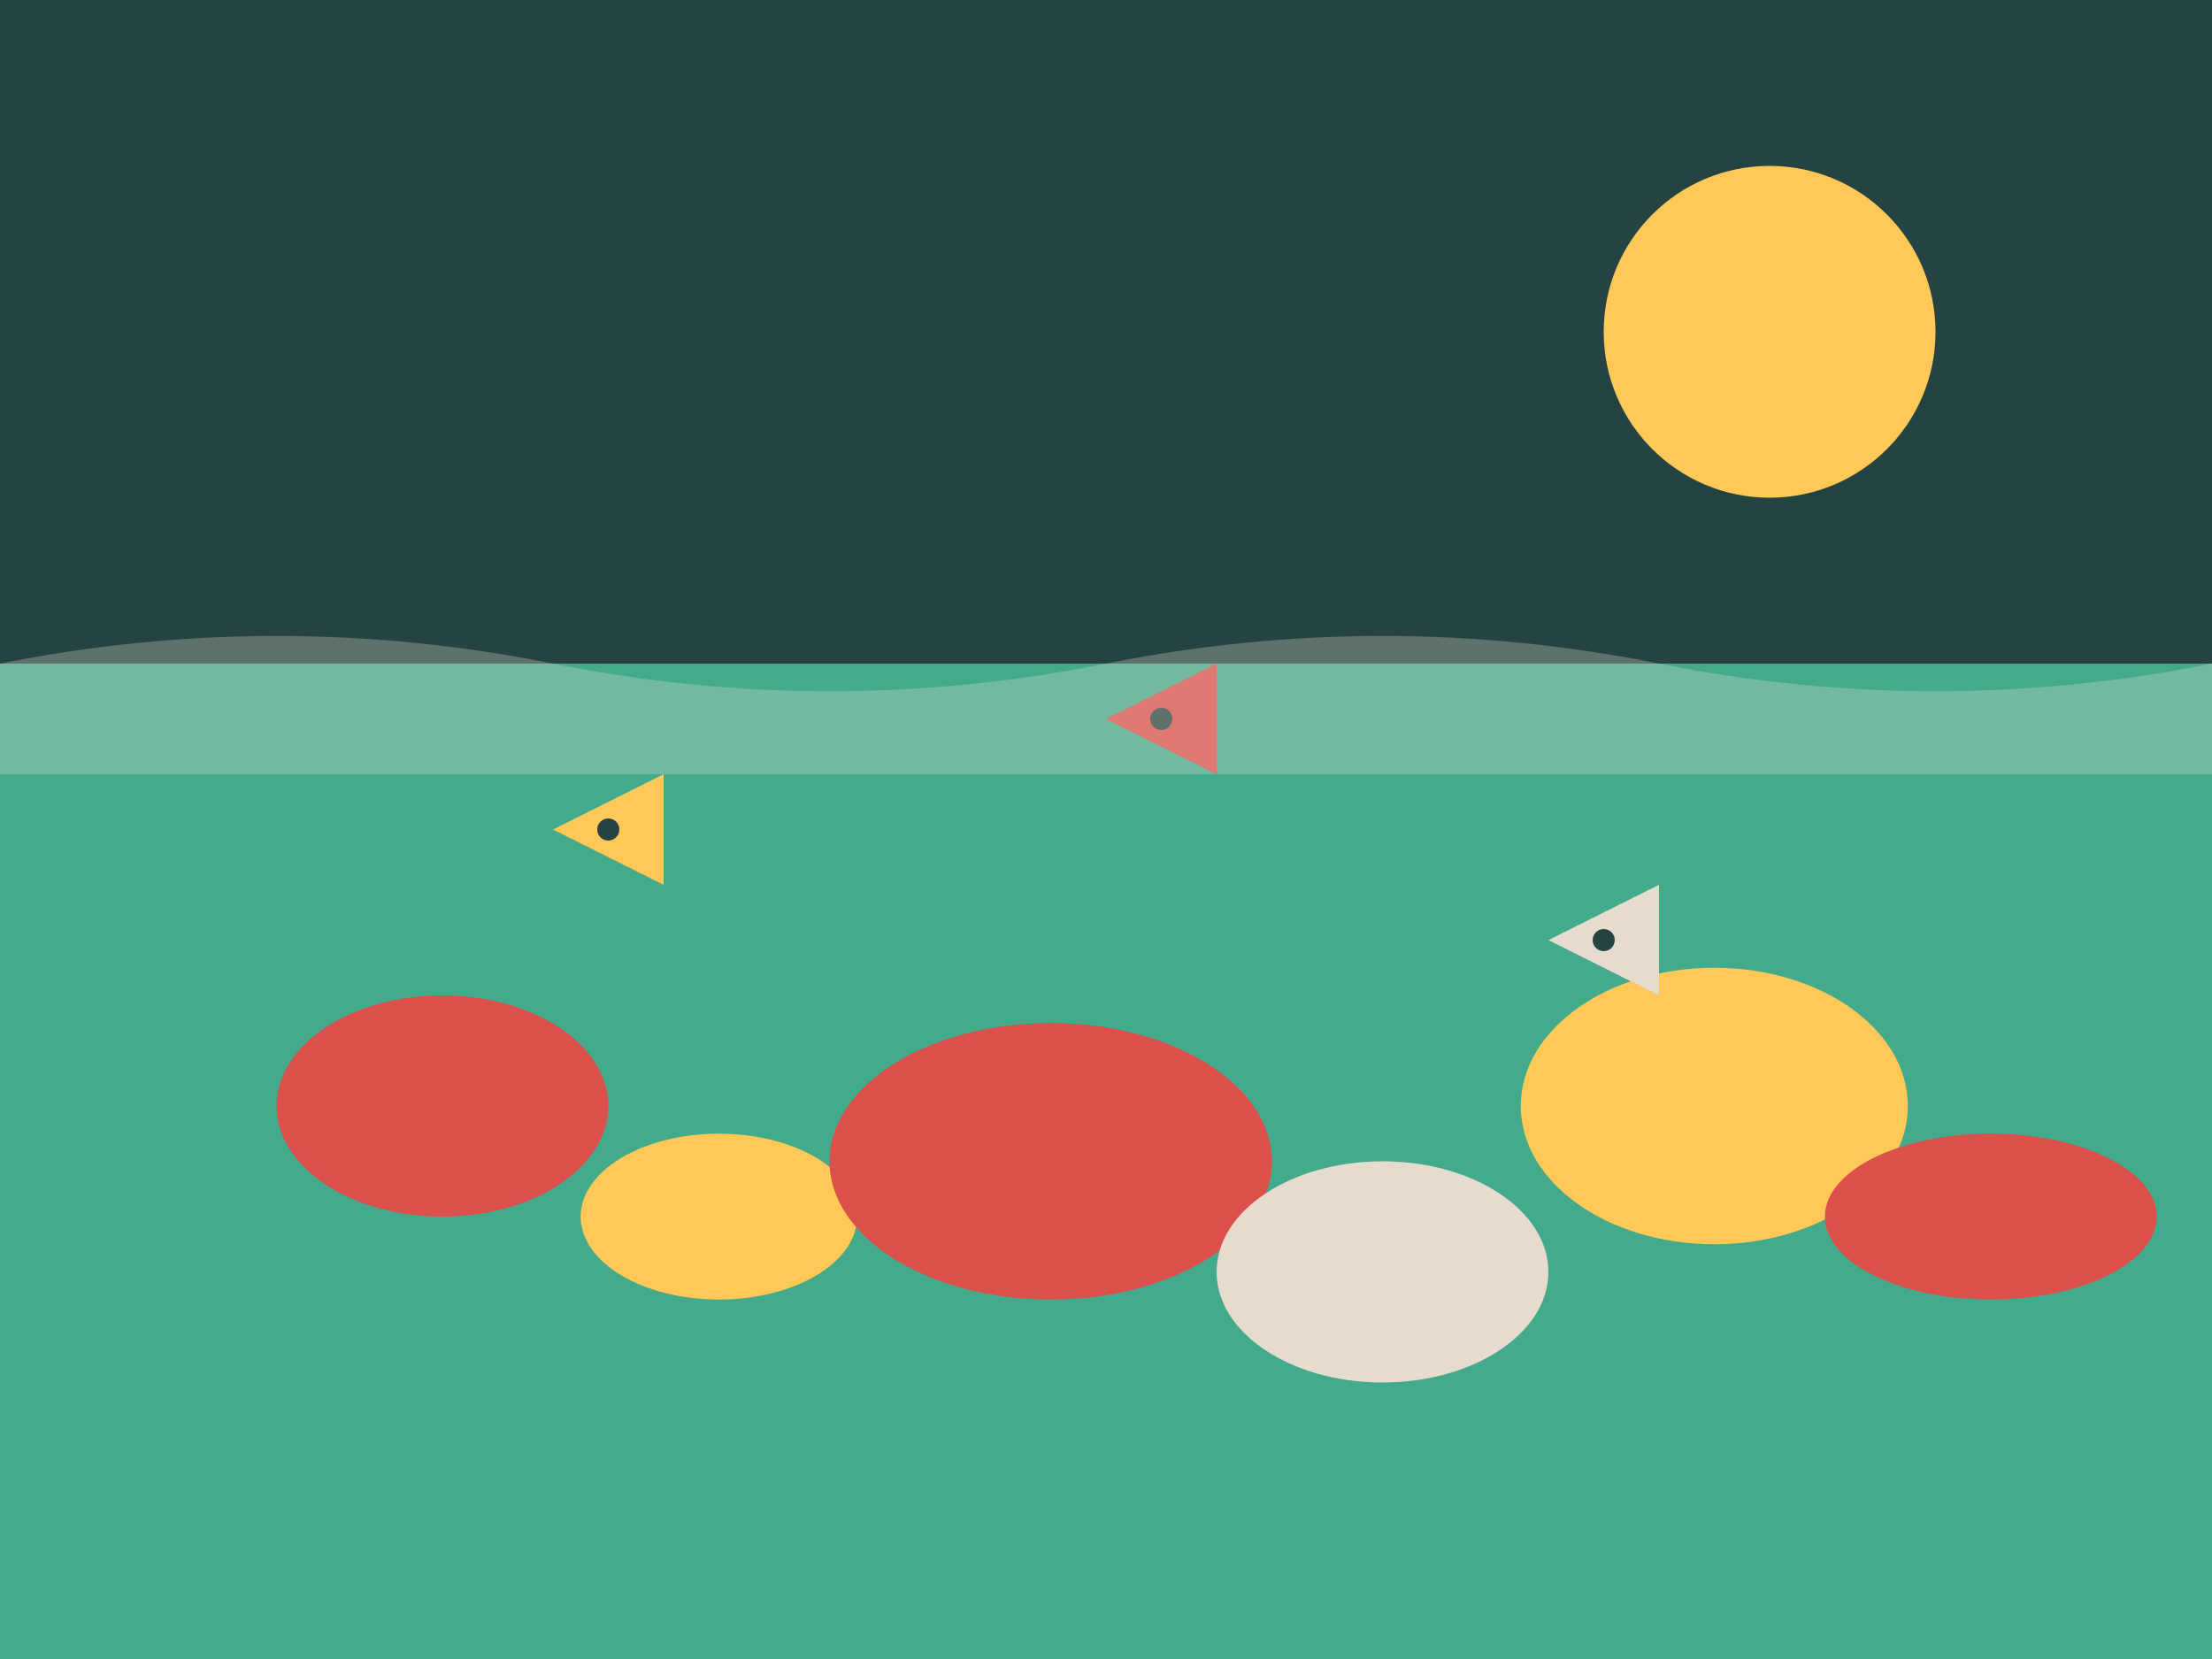
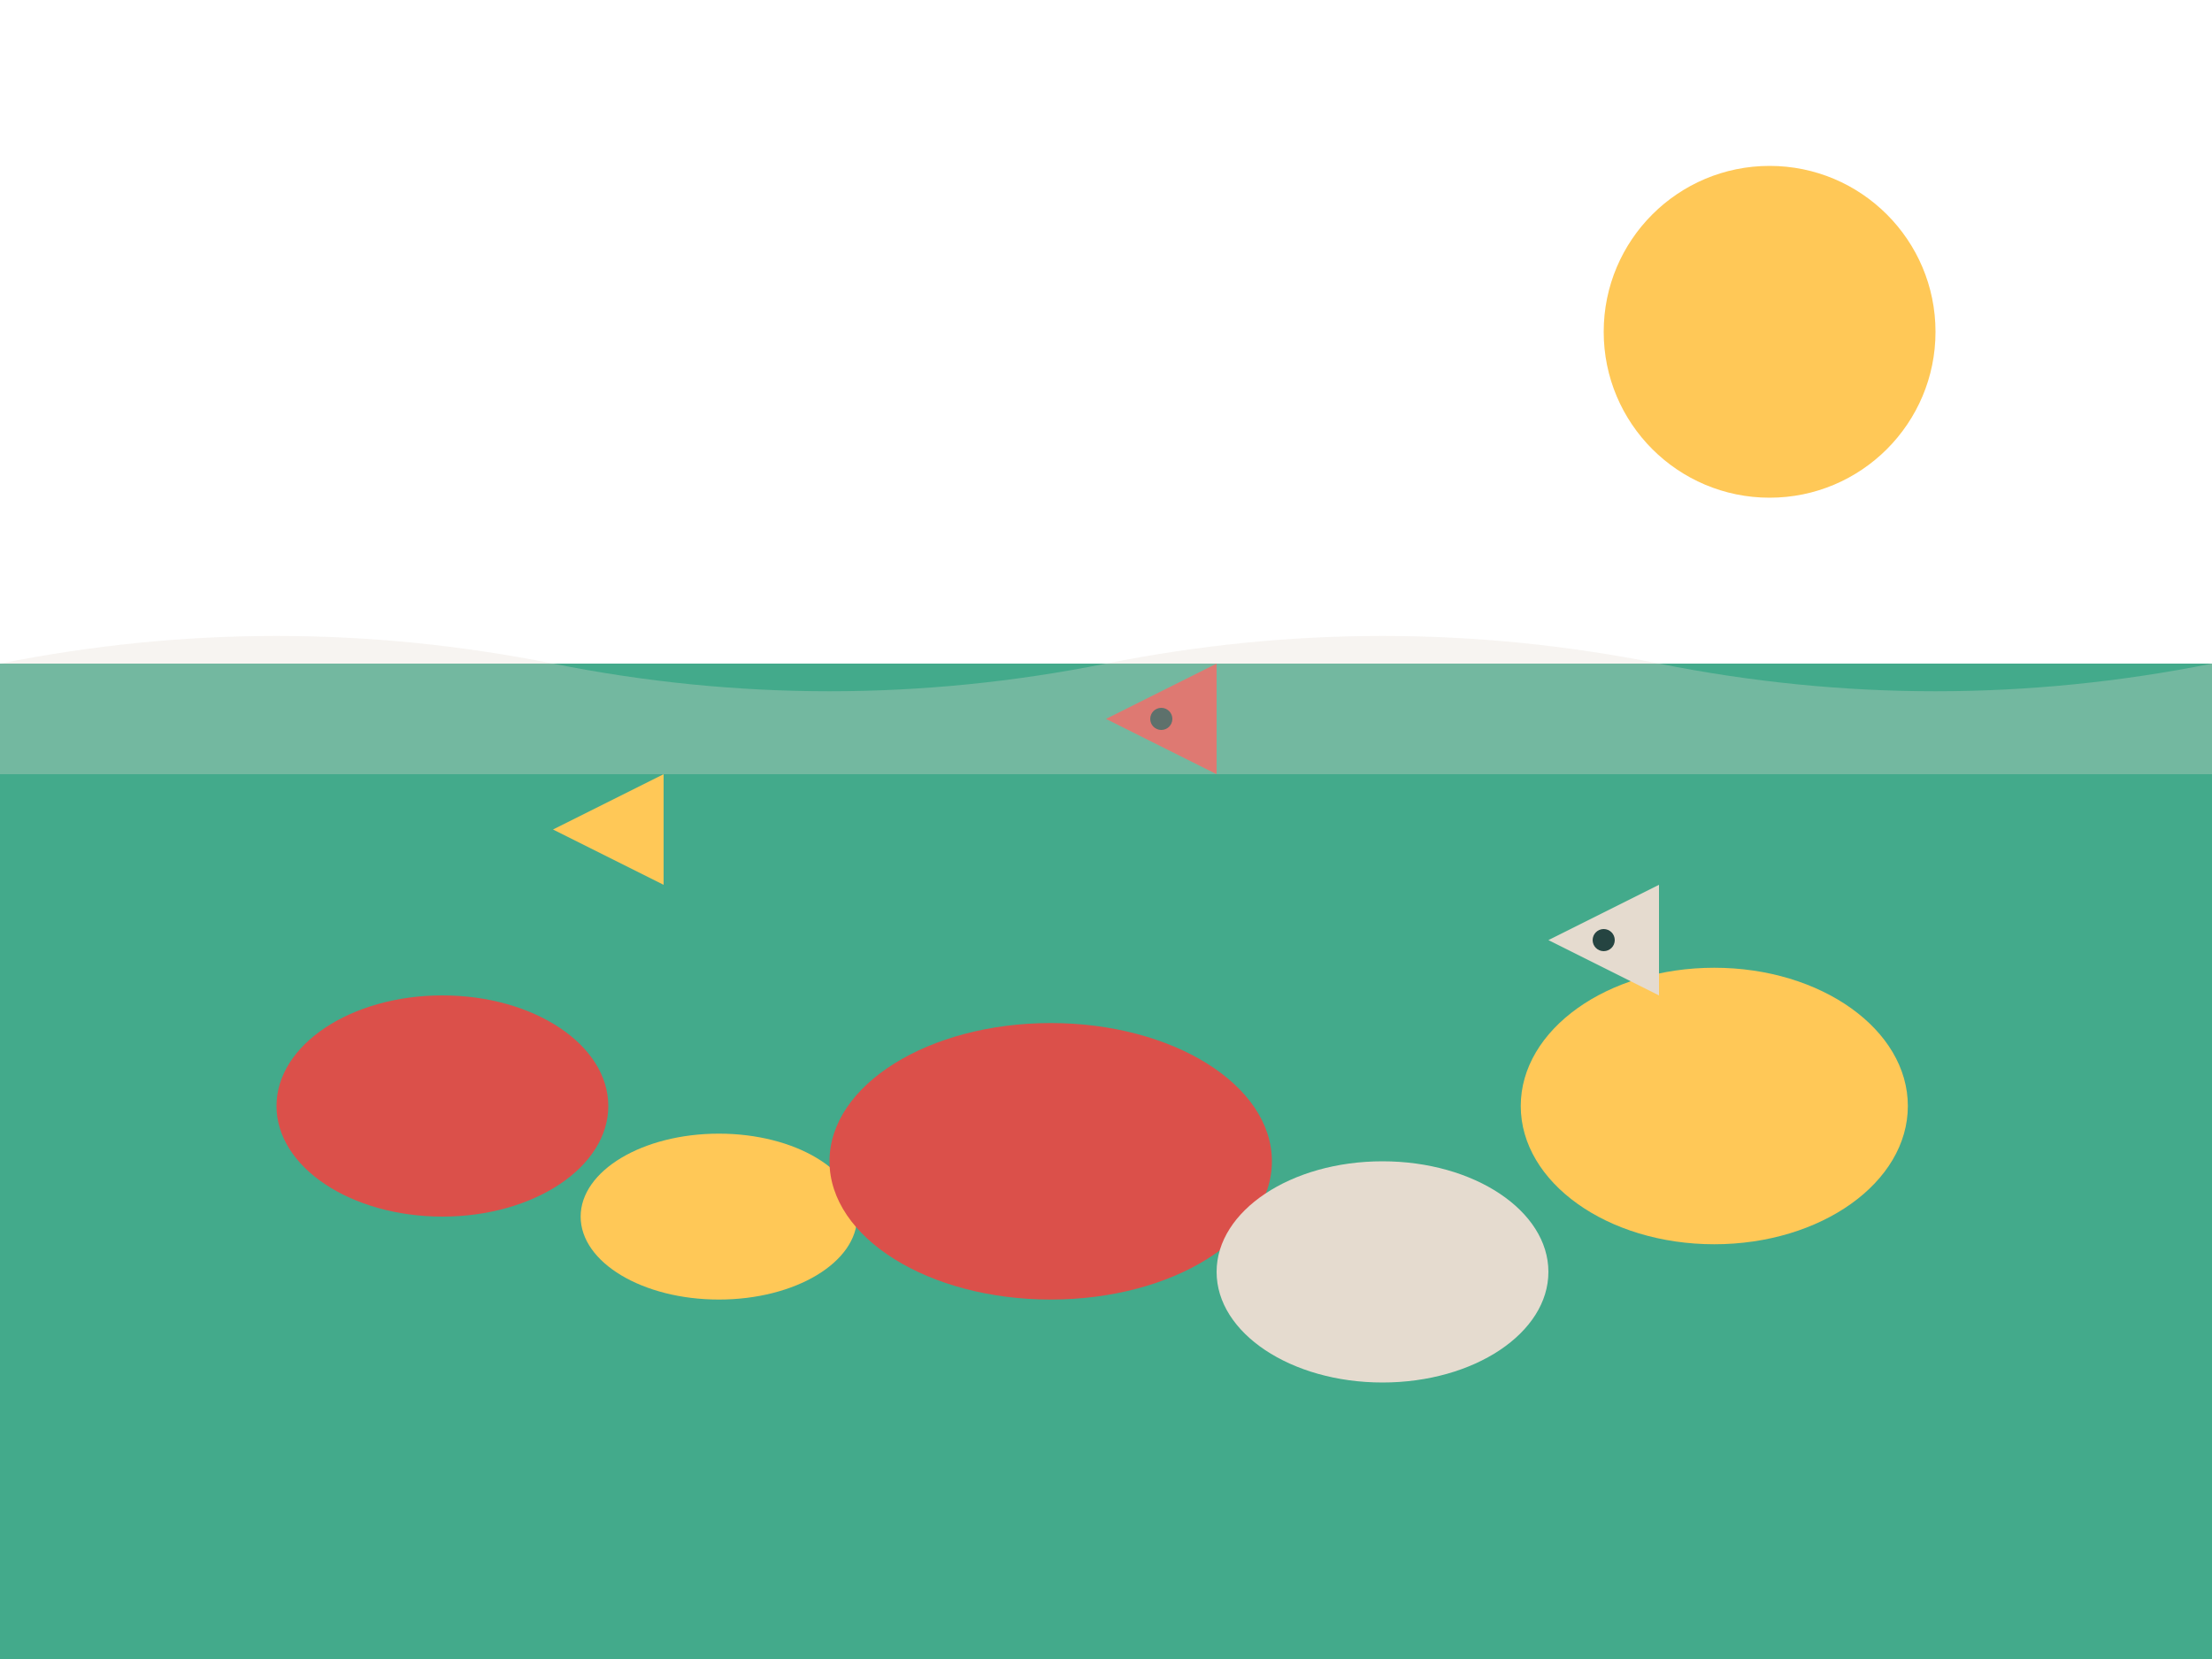
<svg xmlns="http://www.w3.org/2000/svg" width="400" height="300" viewBox="0 0 400 300">
-   <rect width="400" height="120" fill="#254441" />
  <circle cx="320" cy="60" r="30" fill="#FFC857" />
  <rect y="120" width="400" height="180" fill="#43AA8B" />
  <ellipse cx="80" cy="200" rx="30" ry="20" fill="#DB504A" />
  <ellipse cx="130" cy="220" rx="25" ry="15" fill="#FFC857" />
  <ellipse cx="190" cy="210" rx="40" ry="25" fill="#DB504A" />
  <ellipse cx="250" cy="230" rx="30" ry="20" fill="#E5DBCF" />
  <ellipse cx="310" cy="200" rx="35" ry="25" fill="#FFC857" />
-   <ellipse cx="360" cy="220" rx="30" ry="15" fill="#DB504A" />
  <path d="M100,150 L120,140 L120,160 Z" fill="#FFC857" />
-   <circle cx="110" cy="150" r="2" fill="#254441" />
  <path d="M280,170 L300,160 L300,180 Z" fill="#E5DBCF" />
  <circle cx="290" cy="170" r="2" fill="#254441" />
  <path d="M200,130 L220,120 L220,140 Z" fill="#DB504A" />
  <circle cx="210" cy="130" r="2" fill="#254441" />
  <path d="M0,120 Q50,110 100,120 Q150,130 200,120 Q250,110 300,120 Q350,130 400,120 L400,140 L0,140 Z" fill="#E5DBCF" opacity="0.3" />
</svg>